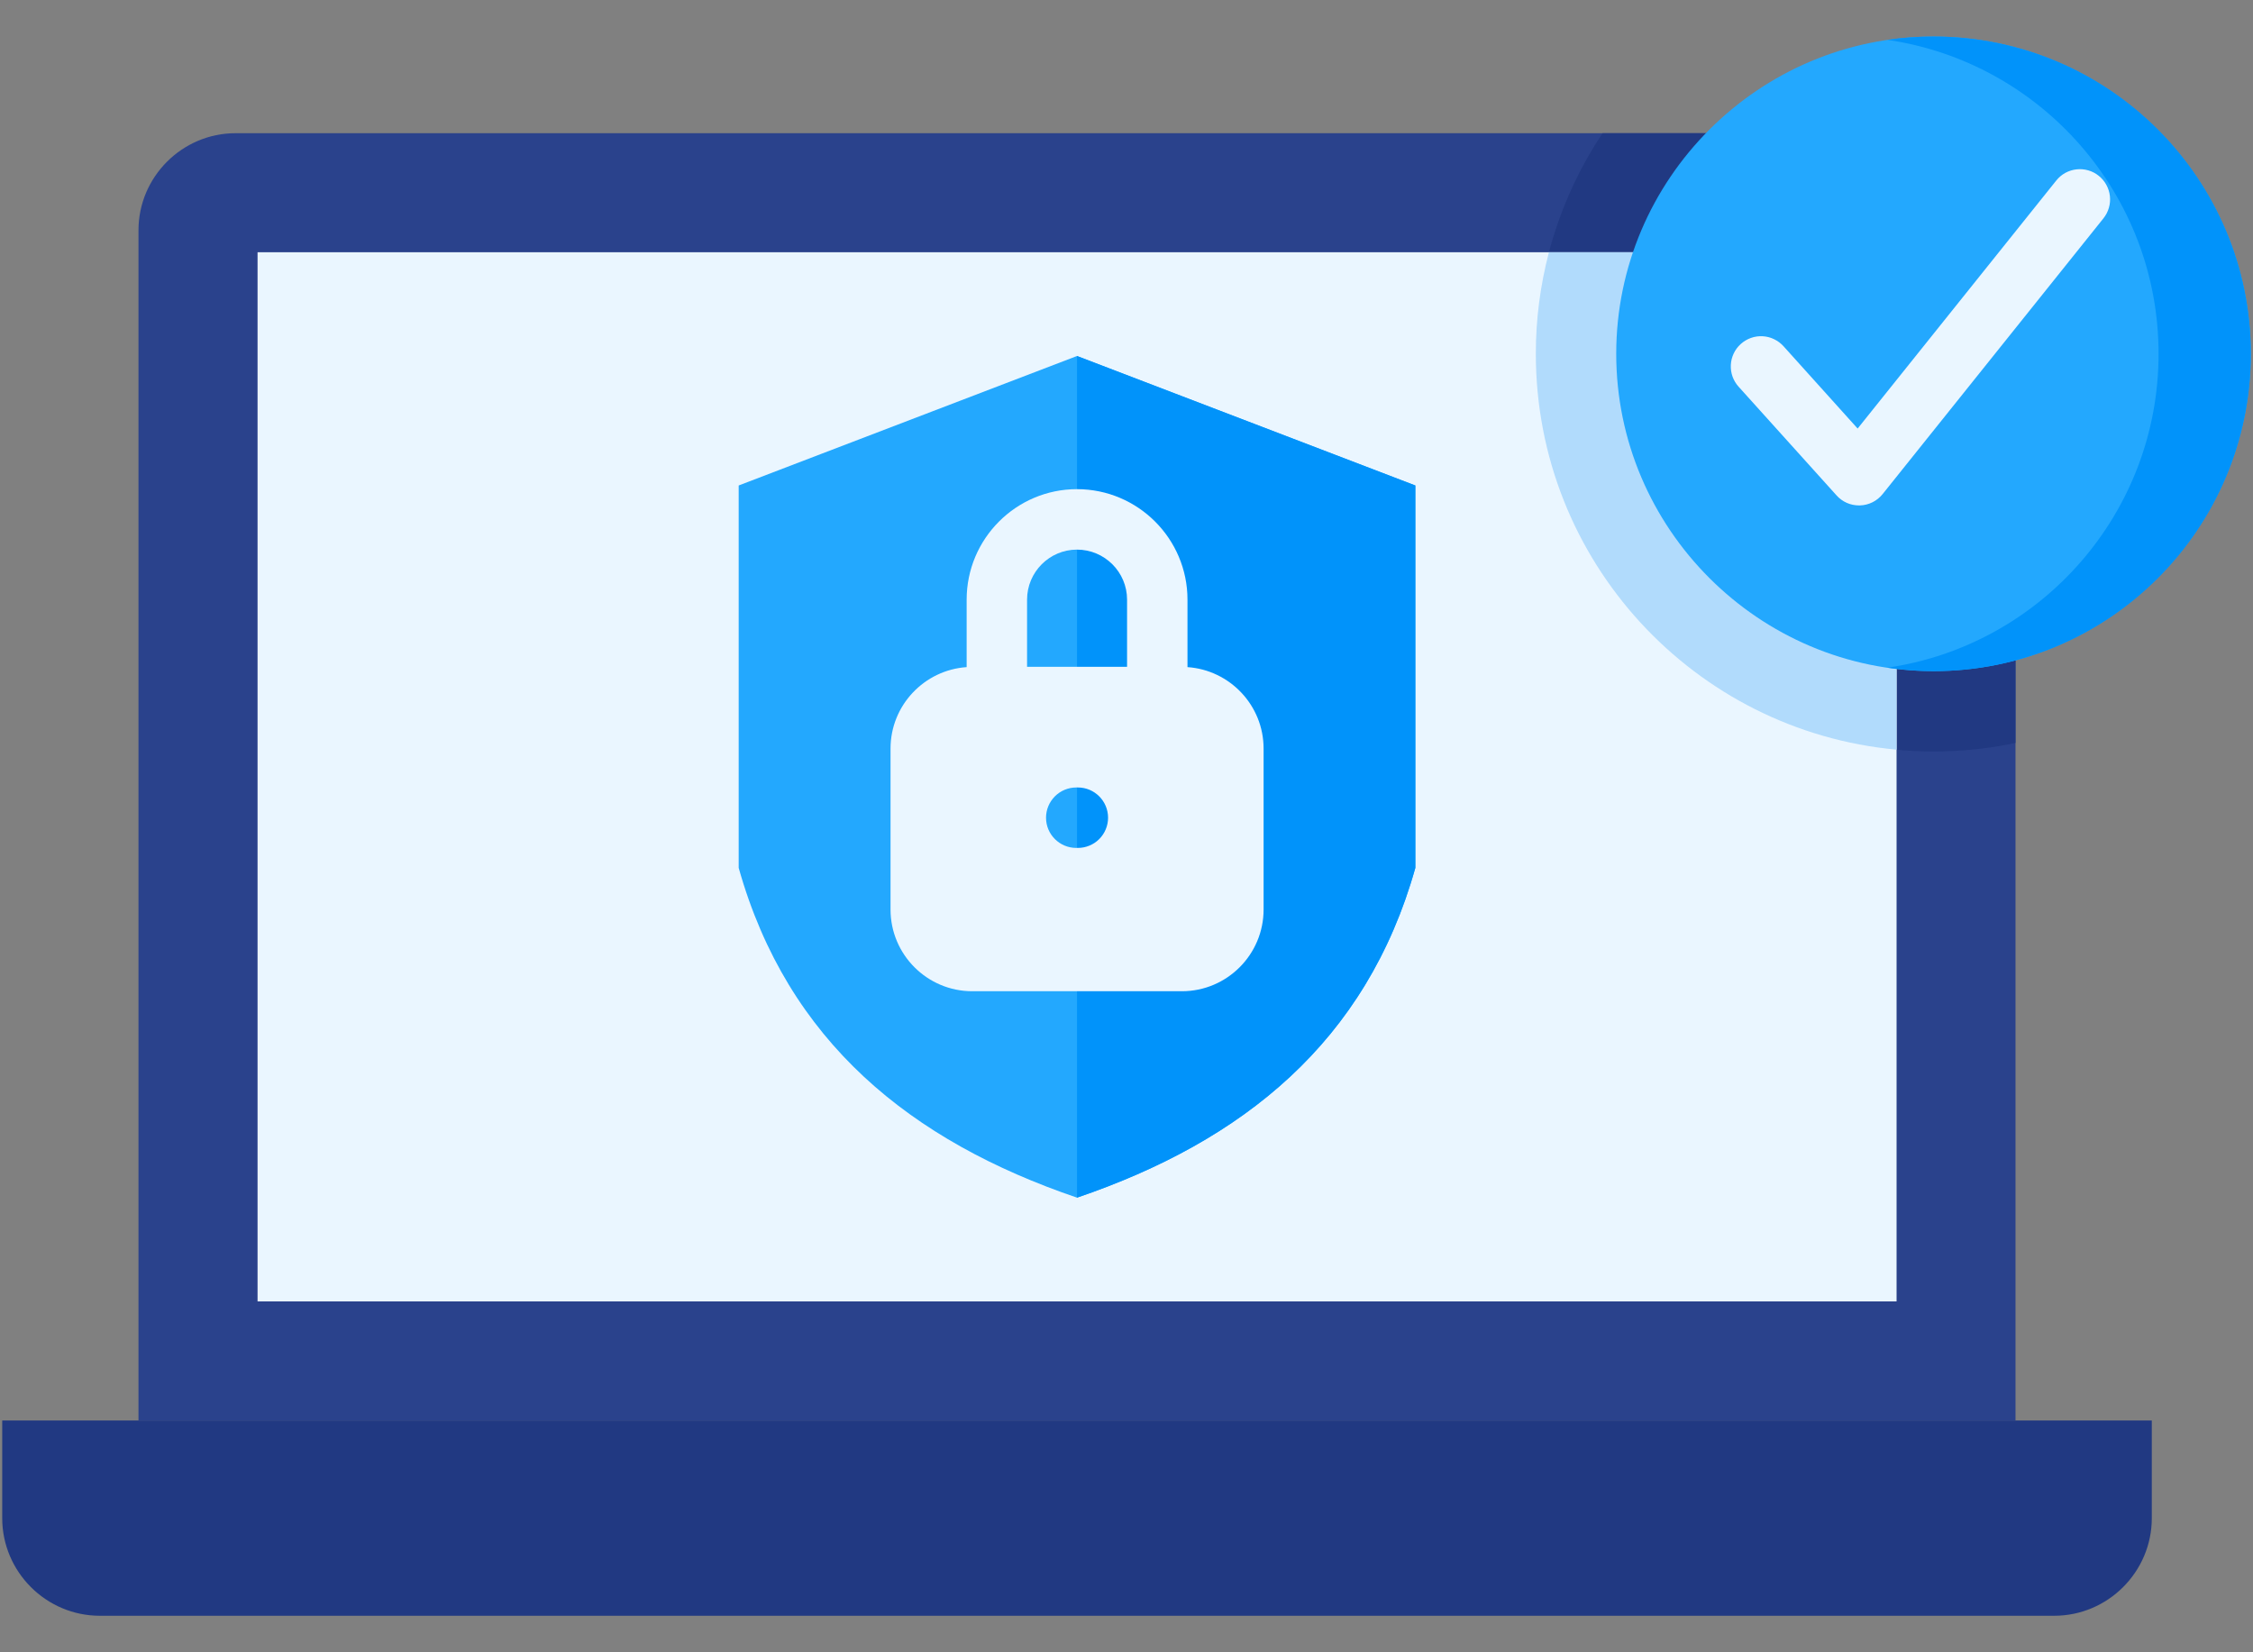
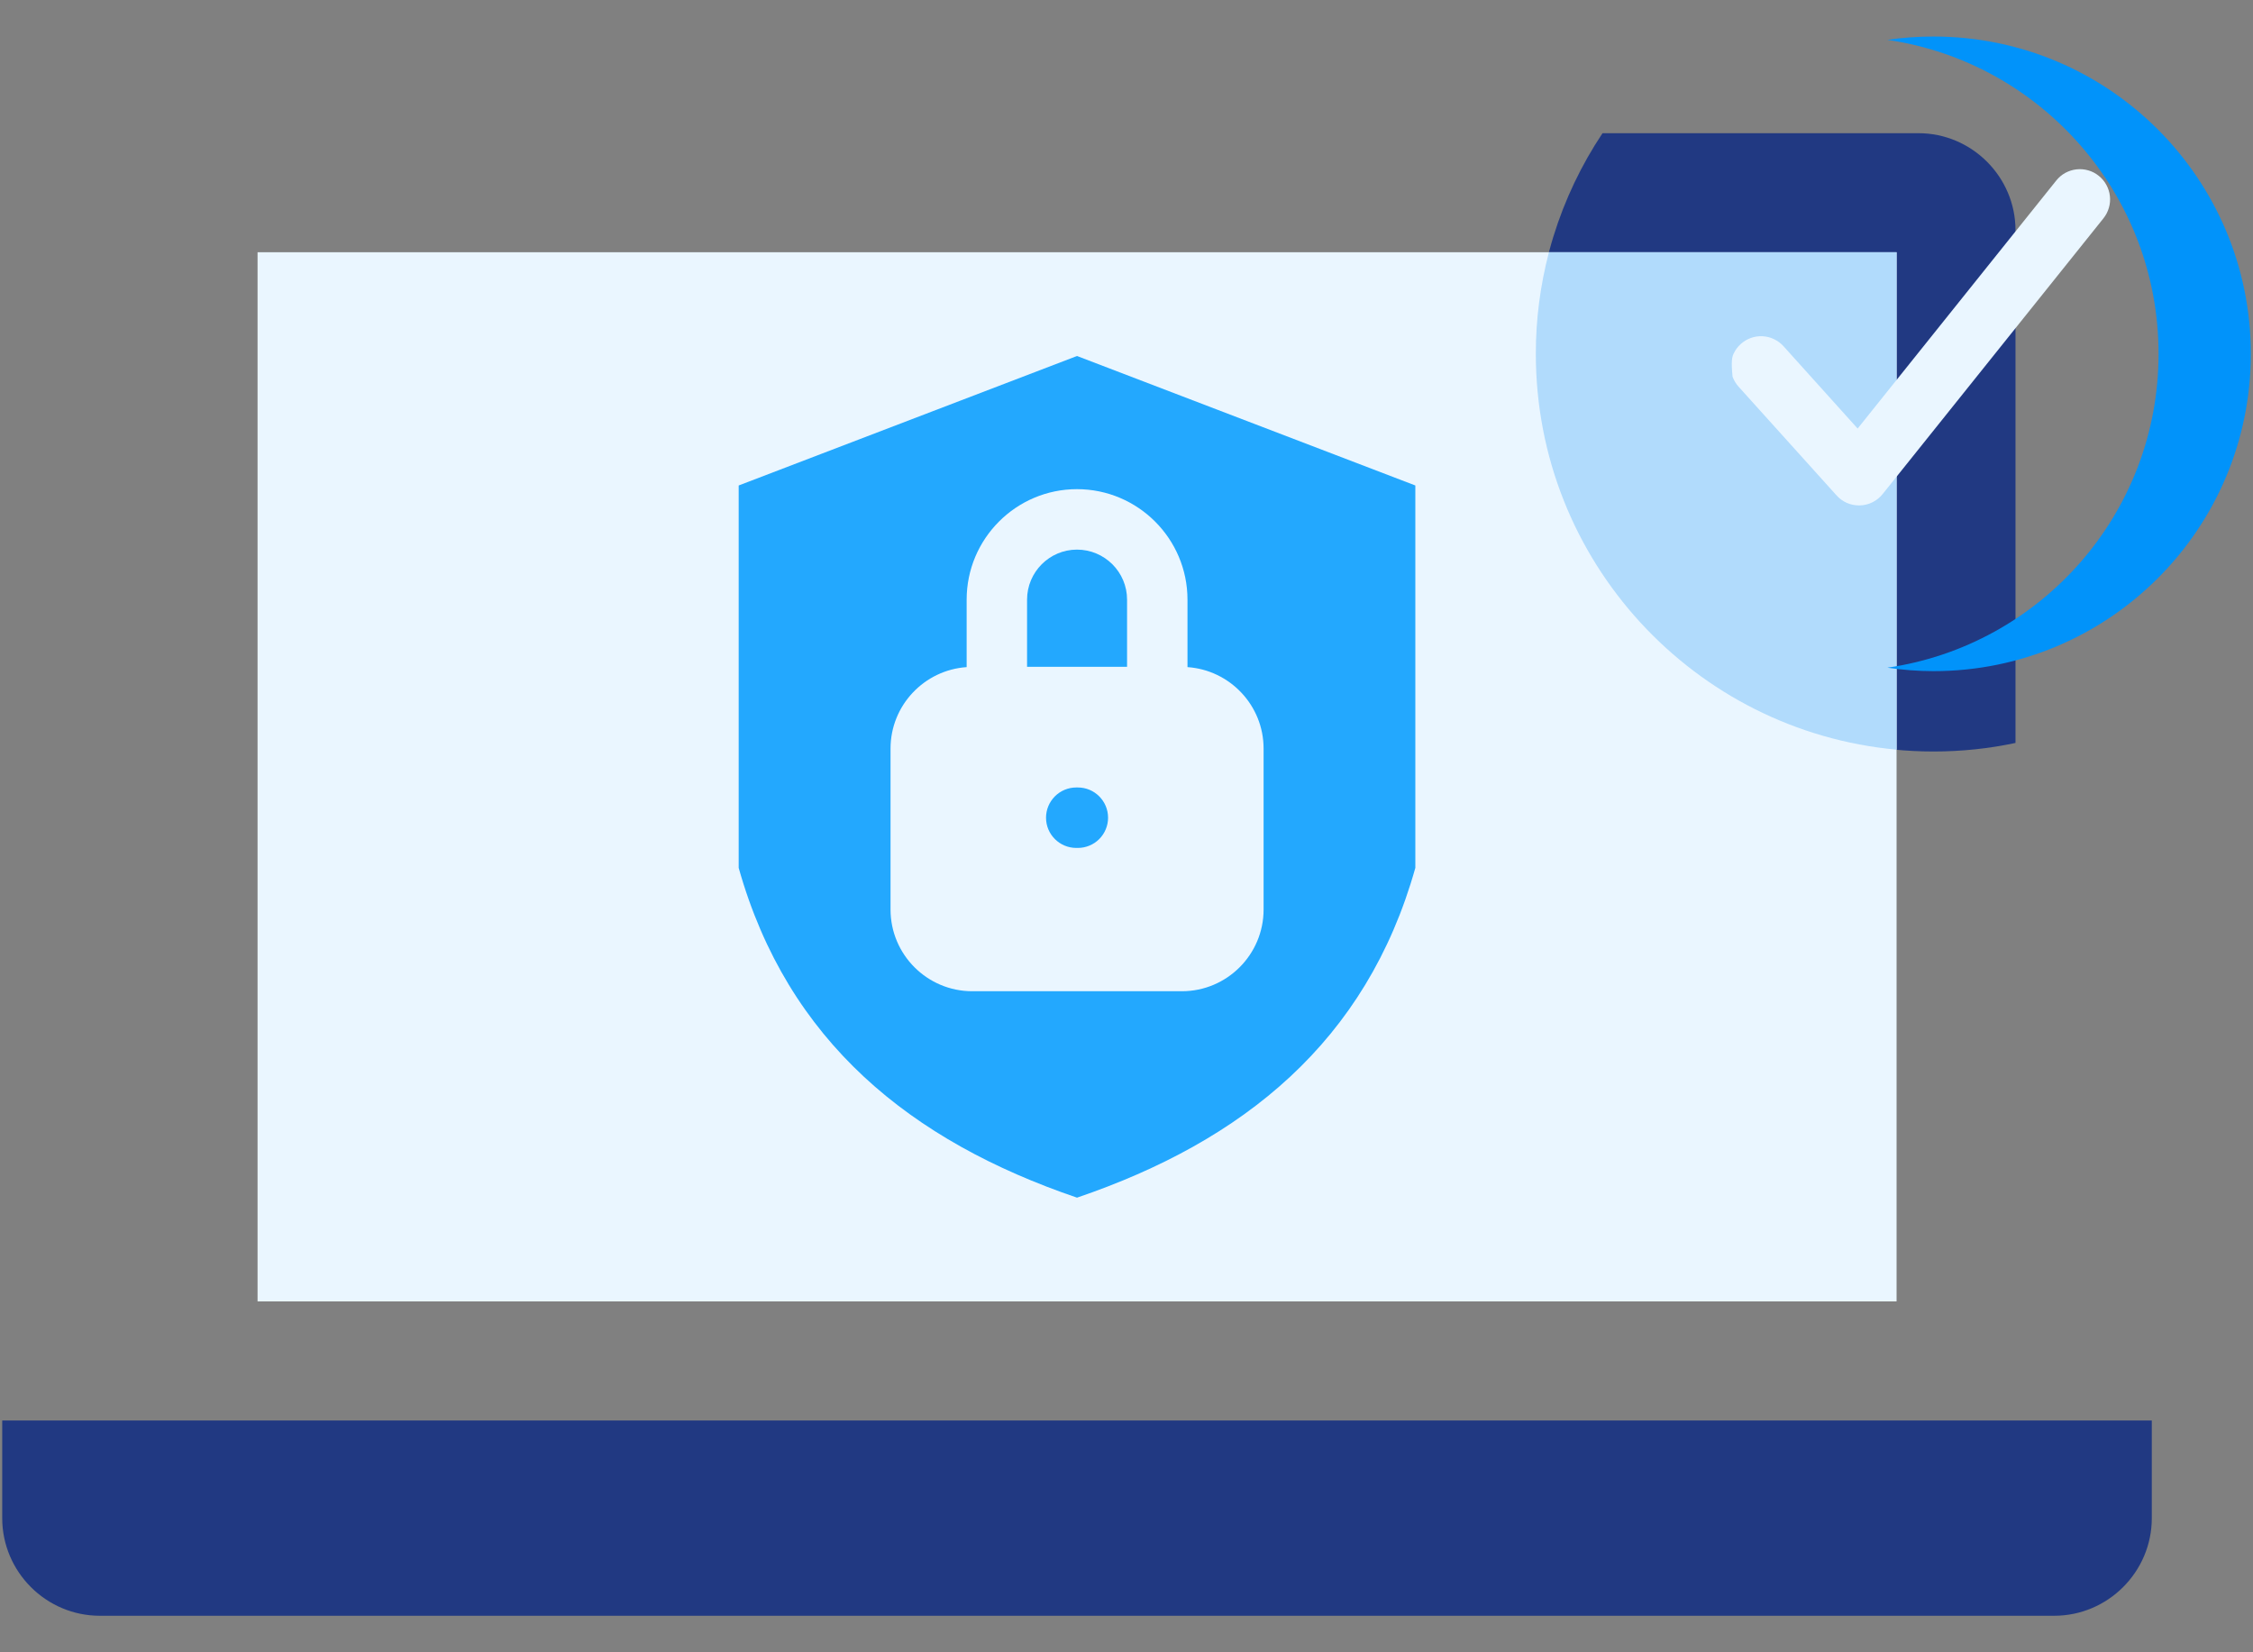
<svg xmlns="http://www.w3.org/2000/svg" width="60" height="44" viewBox="0 0 60 44" fill="none">
  <rect x="0" y="0" width="60" height="44" fill="#808080" stroke="none" />
  <path fill-rule="evenodd" clip-rule="evenodd" d="M0.059 37.827H57.305V40.427C57.305 41.858 56.135 43.027 54.705 43.027H2.659C1.228 43.027 0.059 41.857 0.059 40.427V37.827Z" fill="#213982" />
-   <path fill-rule="evenodd" clip-rule="evenodd" d="M3.688 37.827H53.675V6.131C53.675 4.71 52.512 3.547 51.091 3.547H6.273C4.852 3.547 3.688 4.71 3.688 6.131V37.827Z" fill="#2A428C" />
  <path fill-rule="evenodd" clip-rule="evenodd" d="M53.675 19.784V6.131C53.675 4.71 52.512 3.547 51.091 3.547H42.677C41.556 5.228 40.901 7.249 40.901 9.422C40.901 15.271 45.642 20.012 51.492 20.012C52.241 20.012 52.971 19.934 53.675 19.784Z" fill="#213982" />
  <path fill-rule="evenodd" clip-rule="evenodd" d="M6.859 6.717H50.508V34.656H6.859V6.717Z" fill="#EAF6FF" />
  <path fill-rule="evenodd" clip-rule="evenodd" d="M41.25 6.717H50.508V19.963C45.121 19.468 40.901 14.939 40.901 9.422C40.9 8.509 41.018 7.6 41.25 6.717Z" fill="#B1DBFC" />
  <path fill-rule="evenodd" clip-rule="evenodd" d="M28.682 9.48L37.692 12.928V23.111C36.392 27.738 33.107 30.387 28.682 31.893C24.257 30.387 20.975 27.738 19.672 23.111V12.928L28.682 9.48Z" fill="#23A8FE" />
-   <path fill-rule="evenodd" clip-rule="evenodd" d="M28.682 9.48L37.692 12.928V23.111C36.391 27.738 33.107 30.387 28.682 31.893V9.48Z" fill="#0193FA" />
  <path d="M31.624 17.765V15.968C31.624 14.346 30.304 13.026 28.681 13.026C27.061 13.026 25.743 14.346 25.743 15.968V17.765C24.612 17.843 23.716 18.785 23.716 19.934V24.22C23.716 25.42 24.692 26.396 25.892 26.396H31.475C32.675 26.396 33.651 25.42 33.651 24.22V19.934C33.651 18.785 32.754 17.843 31.624 17.765ZM28.704 22.58H28.663C28.218 22.58 27.857 22.219 27.857 21.776C27.857 21.562 27.942 21.357 28.093 21.206C28.244 21.055 28.449 20.97 28.663 20.97H28.704C29.149 20.97 29.509 21.331 29.509 21.776C29.509 21.989 29.424 22.194 29.273 22.345C29.122 22.495 28.918 22.58 28.704 22.58ZM30.015 17.757H27.352V15.968C27.352 15.233 27.949 14.636 28.681 14.636C29.417 14.636 30.015 15.233 30.015 15.968V17.757Z" fill="#EAF6FF" />
-   <path fill-rule="evenodd" clip-rule="evenodd" d="M51.492 17.872C56.145 17.872 59.941 14.075 59.941 9.422C59.941 4.769 56.145 0.973 51.492 0.973C46.839 0.973 43.042 4.769 43.042 9.422C43.042 14.075 46.839 17.872 51.492 17.872Z" fill="#23A8FE" />
  <path fill-rule="evenodd" clip-rule="evenodd" d="M51.492 0.973C56.158 0.973 59.942 4.756 59.942 9.422C59.942 14.088 56.158 17.872 51.492 17.872C51.075 17.872 50.664 17.839 50.264 17.78C54.347 17.187 57.485 13.671 57.485 9.422C57.485 5.173 54.347 1.657 50.264 1.061C50.664 1.002 51.075 0.973 51.492 0.973Z" fill="#0193FA" />
-   <path d="M49.507 13.459C49.395 13.459 49.283 13.436 49.18 13.39C49.077 13.344 48.985 13.277 48.91 13.193L46.303 10.3C46.231 10.221 46.176 10.13 46.14 10.03C46.104 9.93 46.089 9.824 46.094 9.718C46.099 9.612 46.125 9.508 46.171 9.412C46.216 9.316 46.28 9.231 46.359 9.16C46.438 9.089 46.53 9.034 46.63 8.999C46.73 8.963 46.836 8.948 46.942 8.954C47.048 8.96 47.151 8.986 47.247 9.033C47.343 9.079 47.428 9.143 47.499 9.222L49.471 11.412L54.761 4.807C54.827 4.724 54.909 4.655 55.001 4.604C55.094 4.554 55.196 4.521 55.301 4.51C55.406 4.498 55.512 4.507 55.614 4.537C55.715 4.566 55.81 4.615 55.892 4.682C55.975 4.748 56.044 4.829 56.094 4.922C56.145 5.015 56.178 5.116 56.189 5.221C56.201 5.326 56.192 5.433 56.162 5.534C56.133 5.636 56.084 5.73 56.018 5.813L50.136 13.158C50.063 13.249 49.971 13.323 49.867 13.375C49.762 13.427 49.648 13.456 49.531 13.459L49.507 13.459Z" fill="#EAF6FF" />
+   <path d="M49.507 13.459C49.395 13.459 49.283 13.436 49.18 13.39C49.077 13.344 48.985 13.277 48.91 13.193L46.303 10.3C46.231 10.221 46.176 10.13 46.14 10.03C46.099 9.612 46.125 9.508 46.171 9.412C46.216 9.316 46.28 9.231 46.359 9.16C46.438 9.089 46.53 9.034 46.63 8.999C46.73 8.963 46.836 8.948 46.942 8.954C47.048 8.96 47.151 8.986 47.247 9.033C47.343 9.079 47.428 9.143 47.499 9.222L49.471 11.412L54.761 4.807C54.827 4.724 54.909 4.655 55.001 4.604C55.094 4.554 55.196 4.521 55.301 4.51C55.406 4.498 55.512 4.507 55.614 4.537C55.715 4.566 55.81 4.615 55.892 4.682C55.975 4.748 56.044 4.829 56.094 4.922C56.145 5.015 56.178 5.116 56.189 5.221C56.201 5.326 56.192 5.433 56.162 5.534C56.133 5.636 56.084 5.73 56.018 5.813L50.136 13.158C50.063 13.249 49.971 13.323 49.867 13.375C49.762 13.427 49.648 13.456 49.531 13.459L49.507 13.459Z" fill="#EAF6FF" />
</svg>